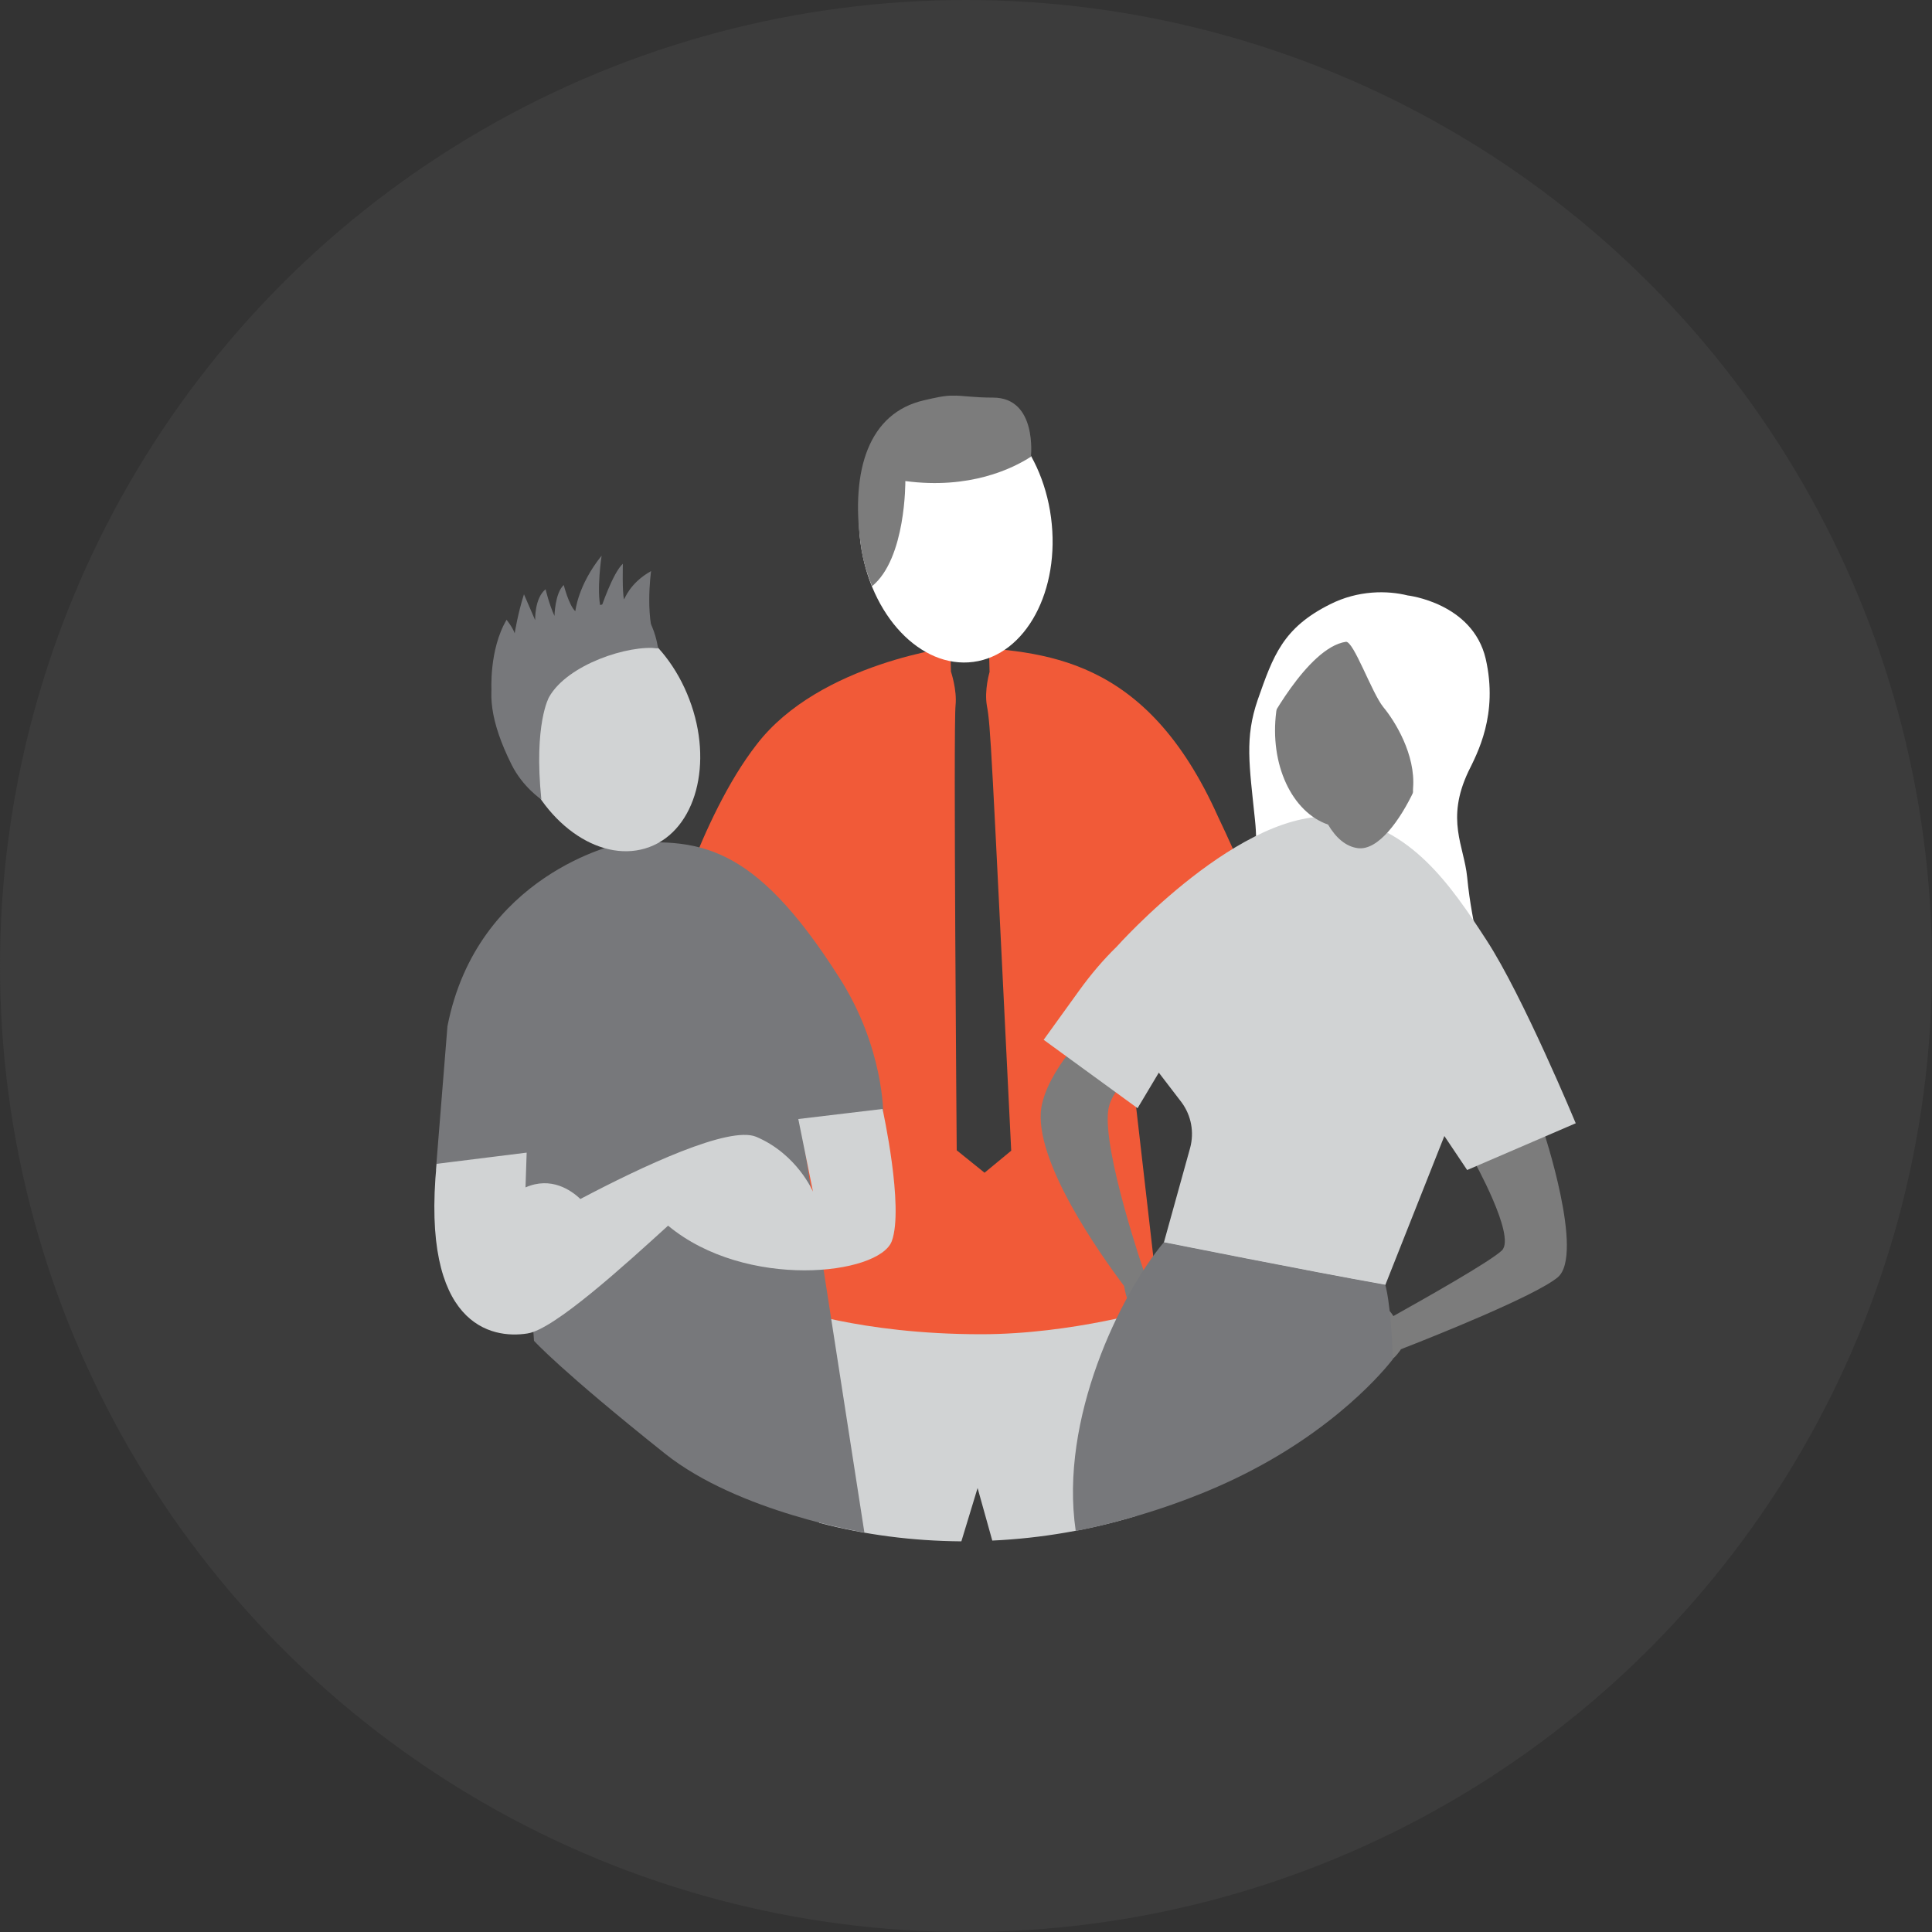
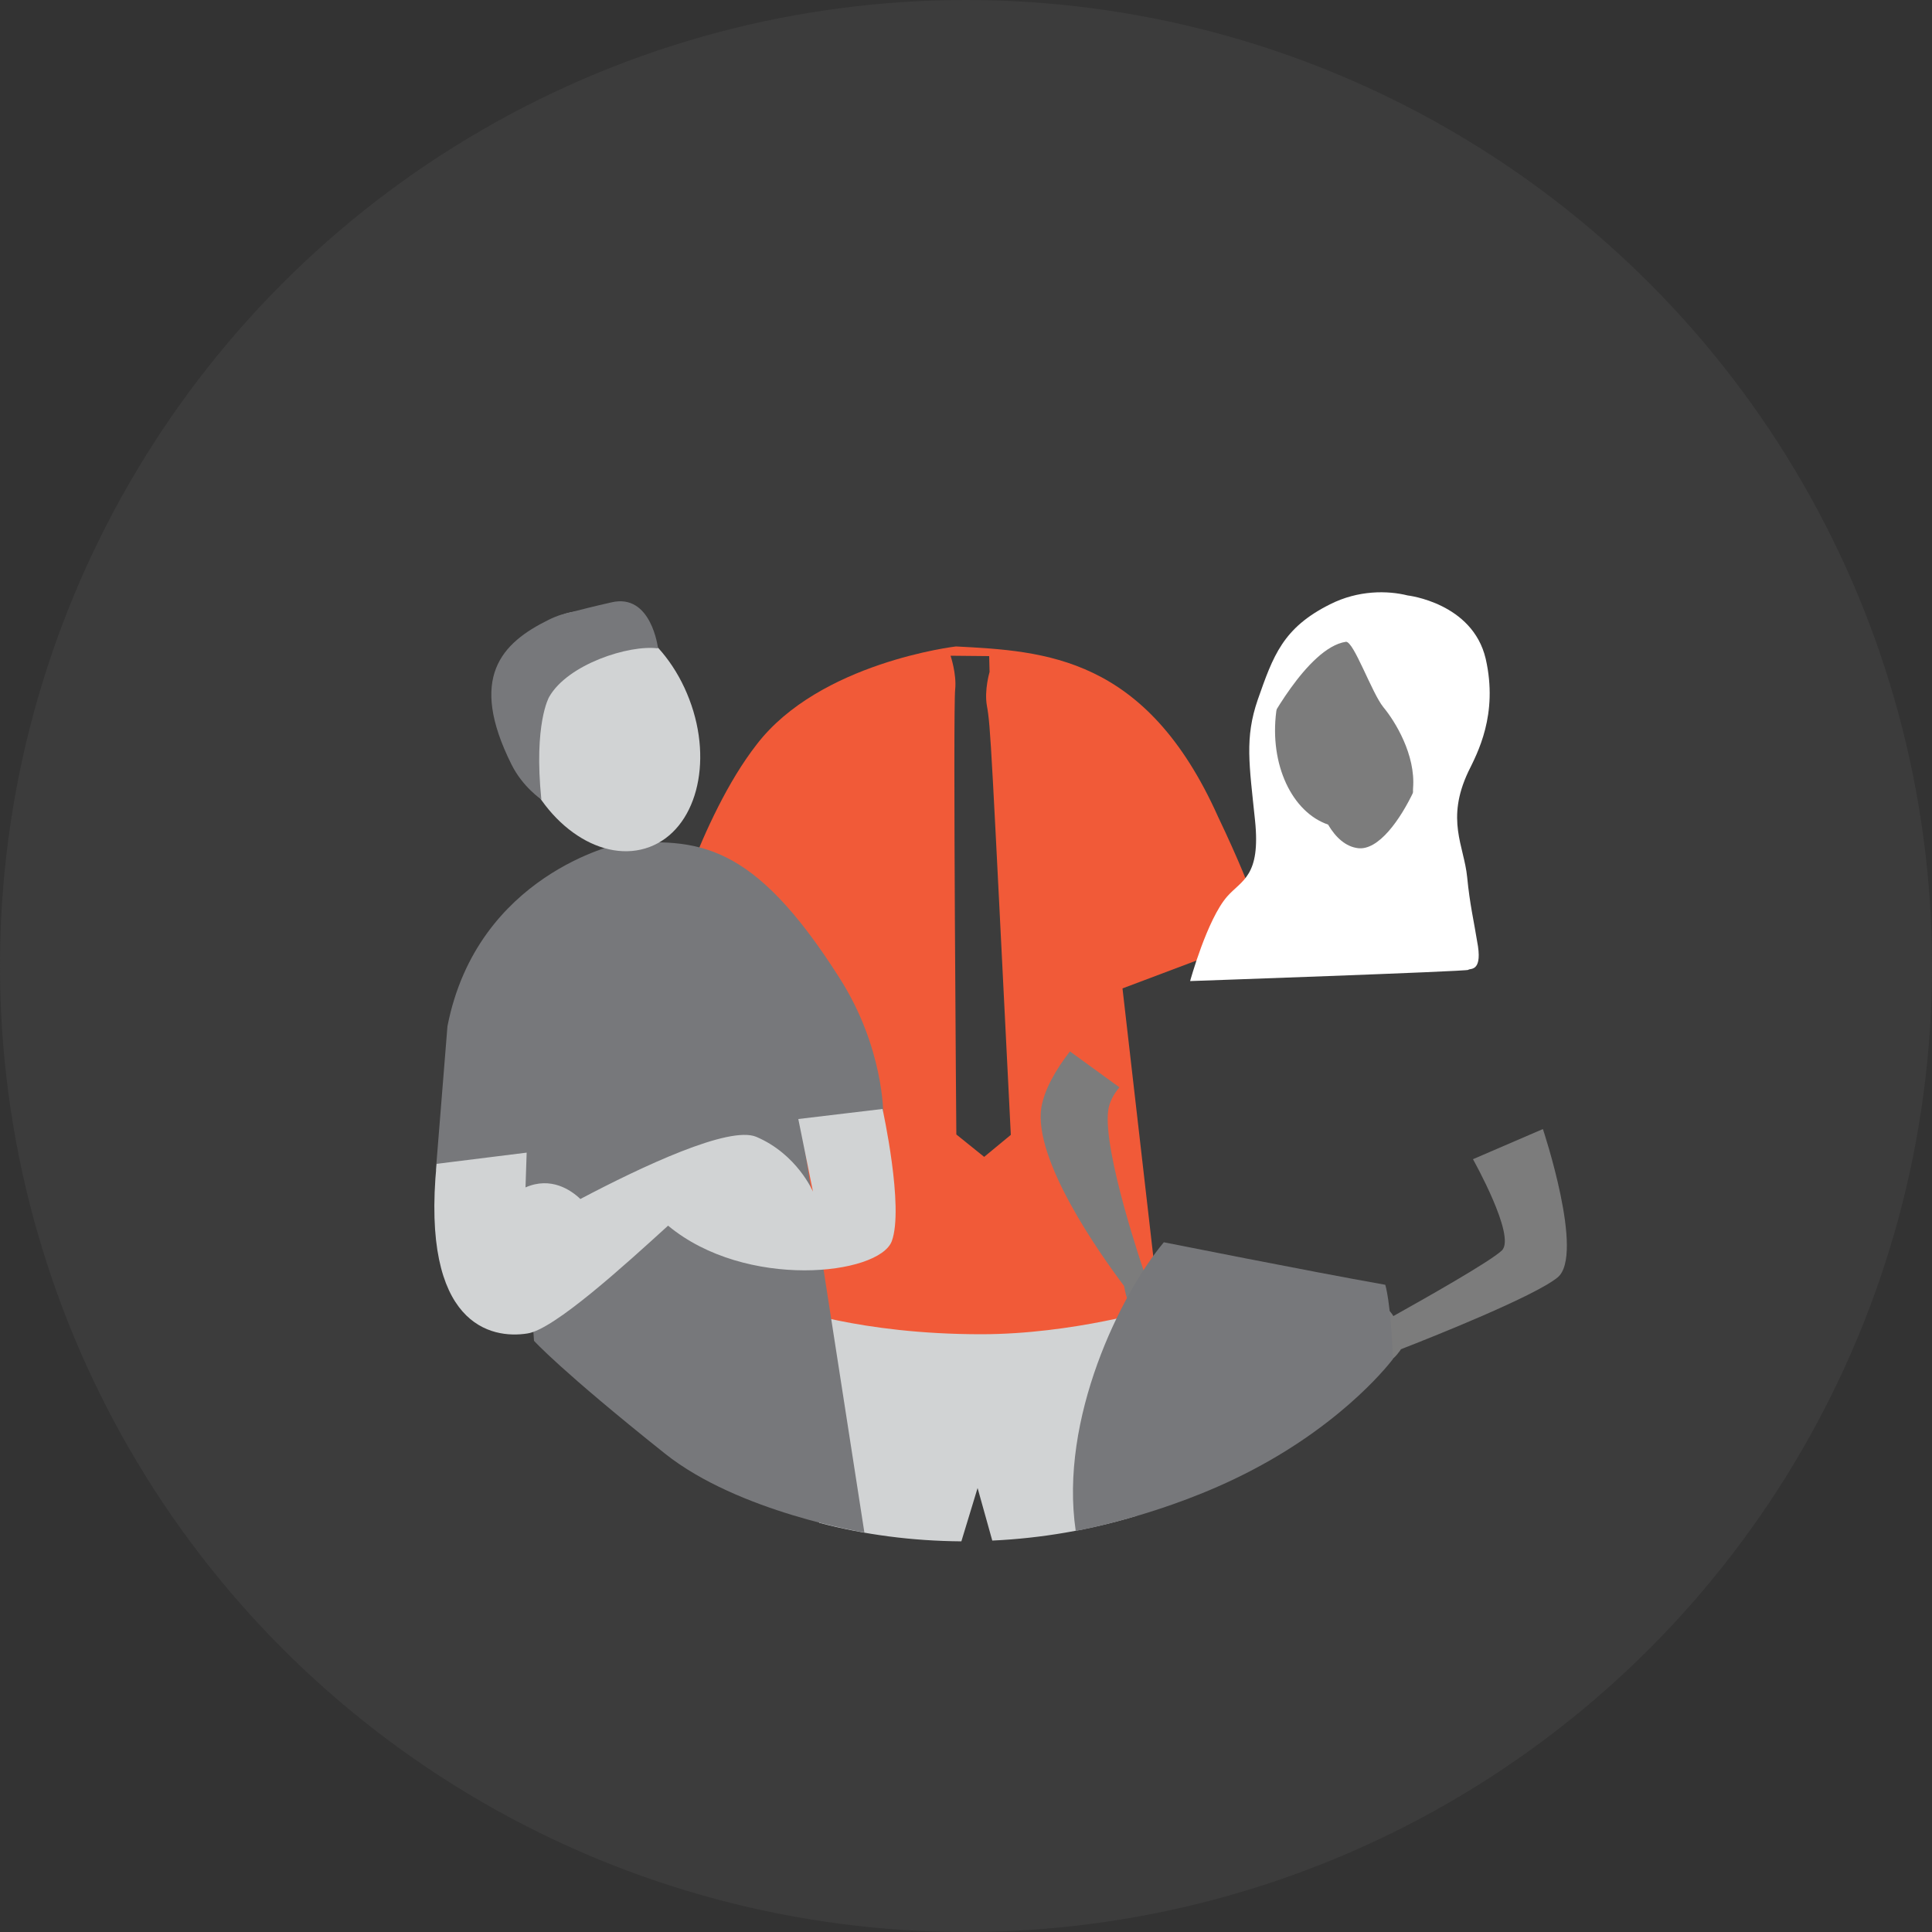
<svg xmlns="http://www.w3.org/2000/svg" preserveAspectRatio="xMidYMid slice" width="1200px" height="1200px" version="1.1" id="Layer_1" x="0px" y="0px" viewBox="0 0 500 500" style="enable-background:new 0 0 500 500;" xml:space="preserve">
  <rect x="0" y="0" width="500" height="500" fill="#333333" stroke="none" />
  <style type="text/css">
	.st0{fill:#3C3C3C;}
	.st1{fill:#D1D3D4;}
	.st2{fill:#F15A38;}
	.st3{fill:#FFFFFF;}
	.st4{fill:#7C7C7C;}
	.st5{fill:#EDEDED;}
	.st6{fill:#77787B;}
</style>
  <circle class="st0" cx="250" cy="250" r="250" />
  <path class="st1" d="M212,320.6v73.5c11.8,3.1,24.1,4.7,36.8,4.8l4.2-13.8l3.8,13.6c12.9-0.6,25.4-2.8,37.3-6.4v-71.7H212z" />
  <g>
    <path class="st2" d="M247.4,167.3c0,0-35.3,4.1-51.6,25.4c-14.8,19-23.7,51.8-23.7,51.8l35.4,11.2l-4,82.5c0,0,18.8,7.1,50.4,7.1   c23.8,0,46.1-6.8,46.1-6.8l-9.5-82.7l36.9-13.9c0,0-1.7-8.6-12.2-30.6C296.6,169.8,270.4,168.5,247.4,167.3z" />
-     <path class="st0" d="M255.4,182.6c-0.7-4,0.7-8.7,0.7-8.7l-0.1-4.1l-10-0.1l0.1,4.1c0,0,1.6,4.7,1.2,8.7   c-0.6,5.4,0.3,115.2,0.3,115.2l7.2,5.8l6.9-5.7C256.5,192.3,256.4,188.1,255.4,182.6z" />
-     <path class="st3" d="M222.7,140.5c2.5,18.8,15.6,32.6,29.2,30.8c13.6-1.8,22.6-18.5,20.1-37.4c-2.5-18.8-15.6-32.6-29.2-30.8   C229.1,104.9,220.2,121.6,222.7,140.5z" />
-     <path class="st4" d="M239.1,103.6c2.6-0.6,5.5-1.3,7.6-1.2c2.1-0.1,5,0.5,10.3,0.5c11.5,0,9.8,15.3,9.8,15.3   c-4.8,3.1-15.9,8.5-32.5,6.3c0,0,0.2,20-8.6,27.2c-1.4-3.4-2.5-7.1-3-11.1C220.2,121.6,224.8,106.9,239.1,103.6z" />
+     <path class="st0" d="M255.4,182.6c-0.7-4,0.7-8.7,0.7-8.7l-0.1-4.1l-10-0.1c0,0,1.6,4.7,1.2,8.7   c-0.6,5.4,0.3,115.2,0.3,115.2l7.2,5.8l6.9-5.7C256.5,192.3,256.4,188.1,255.4,182.6z" />
  </g>
  <g>
    <g>
      <g>
        <path class="st3" d="M364.3,154.1c0,0,16.8,1.9,20.2,16.4c3.3,14.5-2.2,24.5-4.5,29.2c-5.9,12.5-1.1,19.2-0.3,27.3     c0.7,7.2,1.7,11.1,2.8,17.9c1,6.8-2.2,5.6-2.5,6.1c-0.4,0.4-72,2.9-72,2.9s4.4-16,9.6-21.9c3.8-4.3,8.7-5.2,7.2-19.7     c-1.5-14.5-2.7-21.3,0.7-31.2c4-11.4,6.5-18.6,18.7-24.7C351.5,152.7,359.1,152.8,364.3,154.1z" />
      </g>
    </g>
    <path class="st4" d="M354.5,336.4c4.3,0.8,6.1,4.2,6.1,4.2c7.5-4.2,25.1-14.1,28.1-17c3.7-3.7-7.5-23.6-7.5-23.6l18.1-7.8   c0,0,10.9,32.6,3.8,38.4c-6,4.9-32.6,15.5-40.6,18.6l0,0.1c0,0-1.7,2.5-2.5,2.5c-0.8,0-1.5-0.7-3.5-4.2c-2.1-3.5-7.9-3.3-9.7-3.8   c-1.8-0.5-2.9-2.7-2-4.9C345.7,336.7,350.2,335.6,354.5,336.4z" />
    <path class="st4" d="M276.9,272.1l12.8,9.3c-1.5,1.8-2.6,3.8-2.9,6c-1.4,10.7,9.2,41.5,9.2,41.5s3.9-5.3,7.1-0.8   c3.2,4.5,1.4,5.3-0.6,7.5c-2,2.1-7.4-5.5-9.2,0.2c-1,3.3-1.8,0.1-2.4-3c-6.4-8.5-23.5-32.7-21.4-46.2   C270.3,282,273.1,277,276.9,272.1z" />
-     <path class="st1" d="M279.4,256.2c2.9-4,6.1-7.8,9.6-11.2l0,0c0,0,32.7-36.7,57.5-33.5c18.5,2.4,28.8,17.3,38.2,31.8   c9.4,14.4,23.1,47.4,23.1,47.4l-28.1,12.1l-5.9-8.8l-15.3,38.6c-20.3-3.6-57.3-11-57.3-11l6.8-24.5c1.1-4.1,0.3-8.4-2.2-11.8   l-5.9-7.7l-5.5,9.2l-24.3-17.7L279.4,256.2z" />
    <path class="st6" d="M360.5,351.7c-0.6-15.2-2-19.2-2-19.2c-20.3-3.6-57.2-11-57.3-11c-11.2,13.4-27.1,45.7-22.8,74.7   c0,0,23.1-4,45.2-15.5C348.7,367.7,360.5,351.7,360.5,351.7z" />
    <path class="st4" d="M330.3,184.1c2-15.2,12.5-26.3,23.5-24.9c11,1.4,18.3,14.9,16.3,30.1c-0.1,0.7-0.3,1.3-0.4,1.9   c-0.1,0.9-0.1,1.8-0.2,2.7c-0.7,5.2-1.6,6.6-3.5,10.6c-3.6,7.7-9.3,15.7-14.6,15c-3.1-0.4-5.7-2.7-7.7-6.1   C334.4,210.2,328.5,197.9,330.3,184.1z" />
    <g>
      <g>
        <path class="st3" d="M348.3,166.1c2-0.3,6.7,13.2,9.7,16.9c3,3.6,8.4,12.3,7.7,21c-0.6,8.6,10.6-17.5,9.5-28     c-1-10.5-2.2-25.7-26.4-17.3c-24.2,8.4-21.5,30.3-21.5,30.3S338.2,167.6,348.3,166.1z" />
      </g>
    </g>
  </g>
  <g>
    <path class="st6" d="M160.2,218.4c0,0-36.7,7.8-44.4,47.2l-3,37.3l22.1-2.9l3.3,47c0,0,6.7,7.5,33.9,29.2   c19.1,15.2,51.6,20.4,51.6,20.4L207.3,291l21.3-2.5c0,0,0.2-17.4-11.4-35.5C194.7,217.6,180.5,216.9,160.2,218.4z" />
    <path class="st1" d="M228.4,287l-21.8,2.6l3.8,18.8c0,0-4.1-9.7-14.7-14.2c-7-2.9-29.4,7.6-45.5,16.1c-2.4-2.3-7.6-5.9-14.2-3   l0.3-9l-23.3,2.9c-4.1,41.8,14.1,45.4,23.5,43.9c6.9-1,25.4-17.9,36.4-27.9c20.1,16.7,54.6,12.8,57.9,4   C234,312.4,228.4,287,228.4,287z" />
    <path class="st1" d="M135,197.4c6.3,16.6,21.1,26.3,33.1,21.8c12-4.5,16.6-21.7,10.3-38.2c-6.3-16.6-21.1-26.3-33.1-21.8   S128.7,180.8,135,197.4z" />
    <path class="st6" d="M142,160.4c2.2-1.1,4.3-1.7,6.3-2.1c2-0.5,5-1.3,9.9-2.4c10.4-2.5,12.1,11.9,12.1,11.9   c-7.5-1-23.4,4.1-28.2,12.6c0,0-4,6.9-2,26.5c0,0-4.8-3.2-7.7-9C121.1,175.3,129.8,166.4,142,160.4z" />
-     <path class="st6" d="M168.5,147.8c0,0-1.9,13.3,1.9,20l-16-2.1l-19.5,7.7l-7.7,5.5c0,0-0.7-10.7,3.9-18.5c0,0,1.6,2,2.1,3.5   c0,0,0.8-5.1,2.4-10.1l2.9,6.7c0,0-0.2-5.7,2.7-8c0,0,0.9,3.9,2.3,6.9c0,0,0.1-5.9,2.4-8c0,0,1.3,5.2,3,6.8c0,0,0.6-6.7,6.8-14.4   c0,0-1.4,9.1-0.2,13.7c0,0,3.1-9.3,5.7-11.6c0,0-0.2,7.4,0.3,9.2C161.6,155.2,162.9,150.9,168.5,147.8z" />
  </g>
</svg>